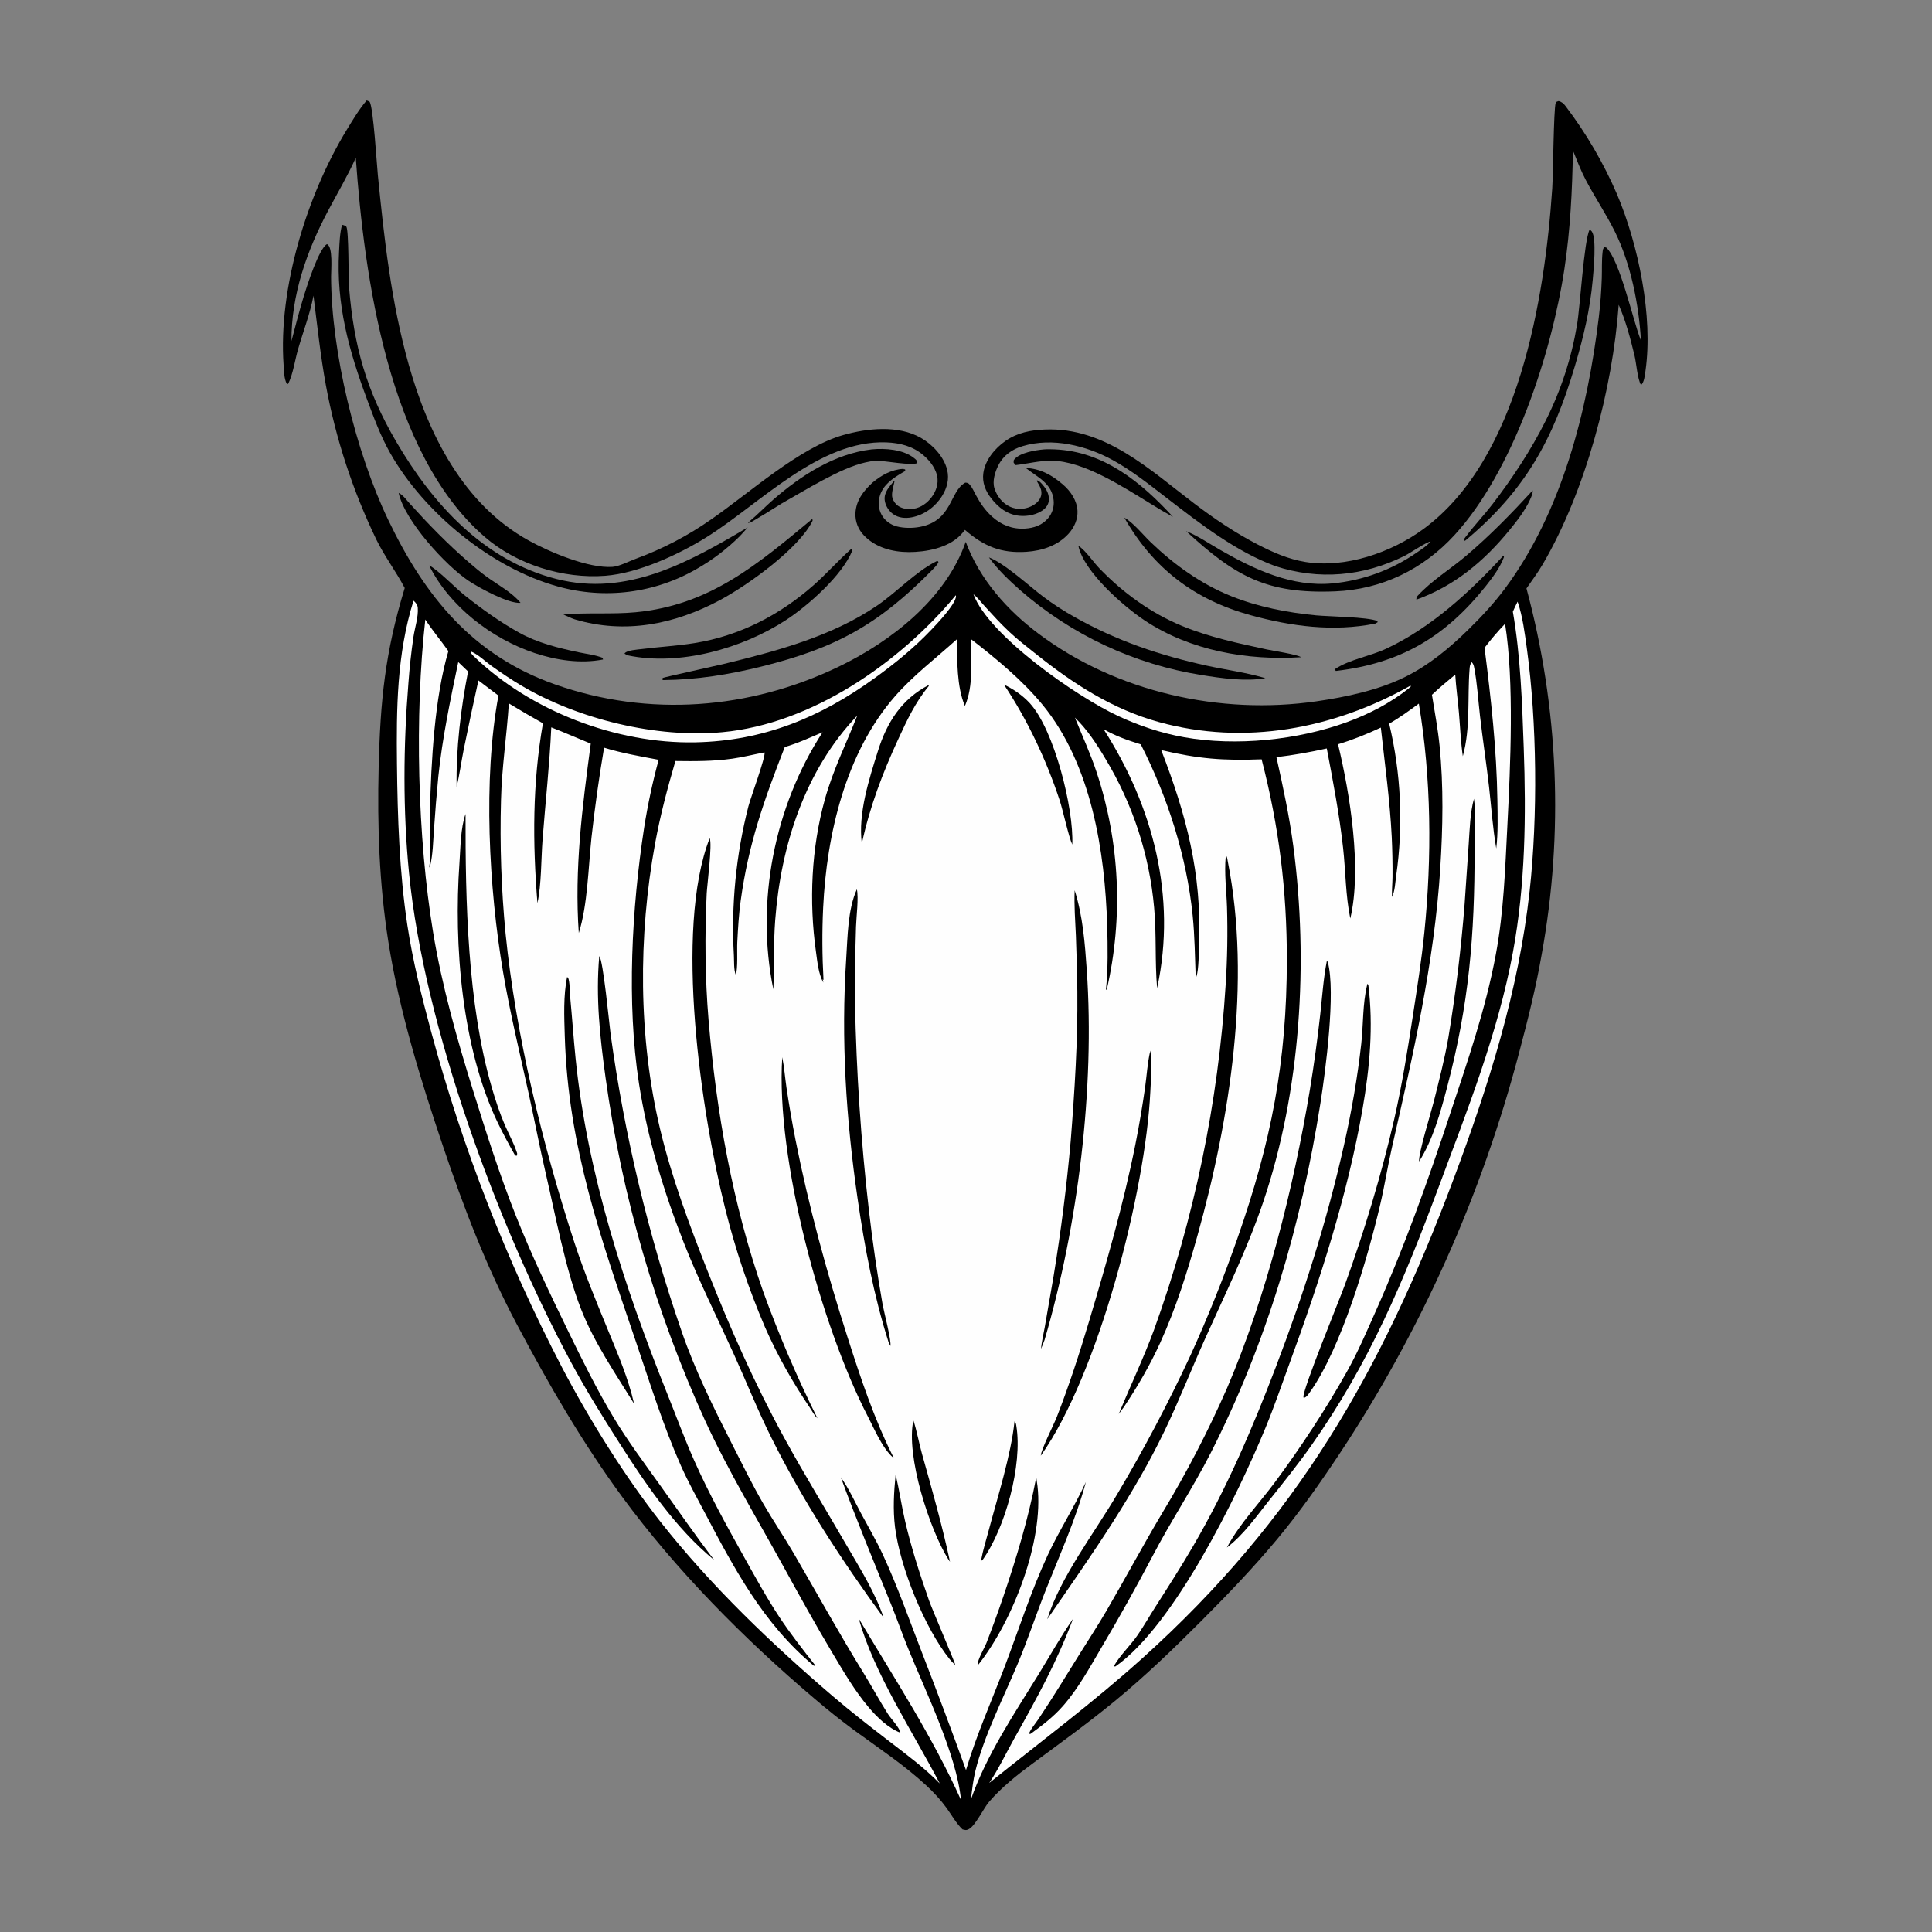
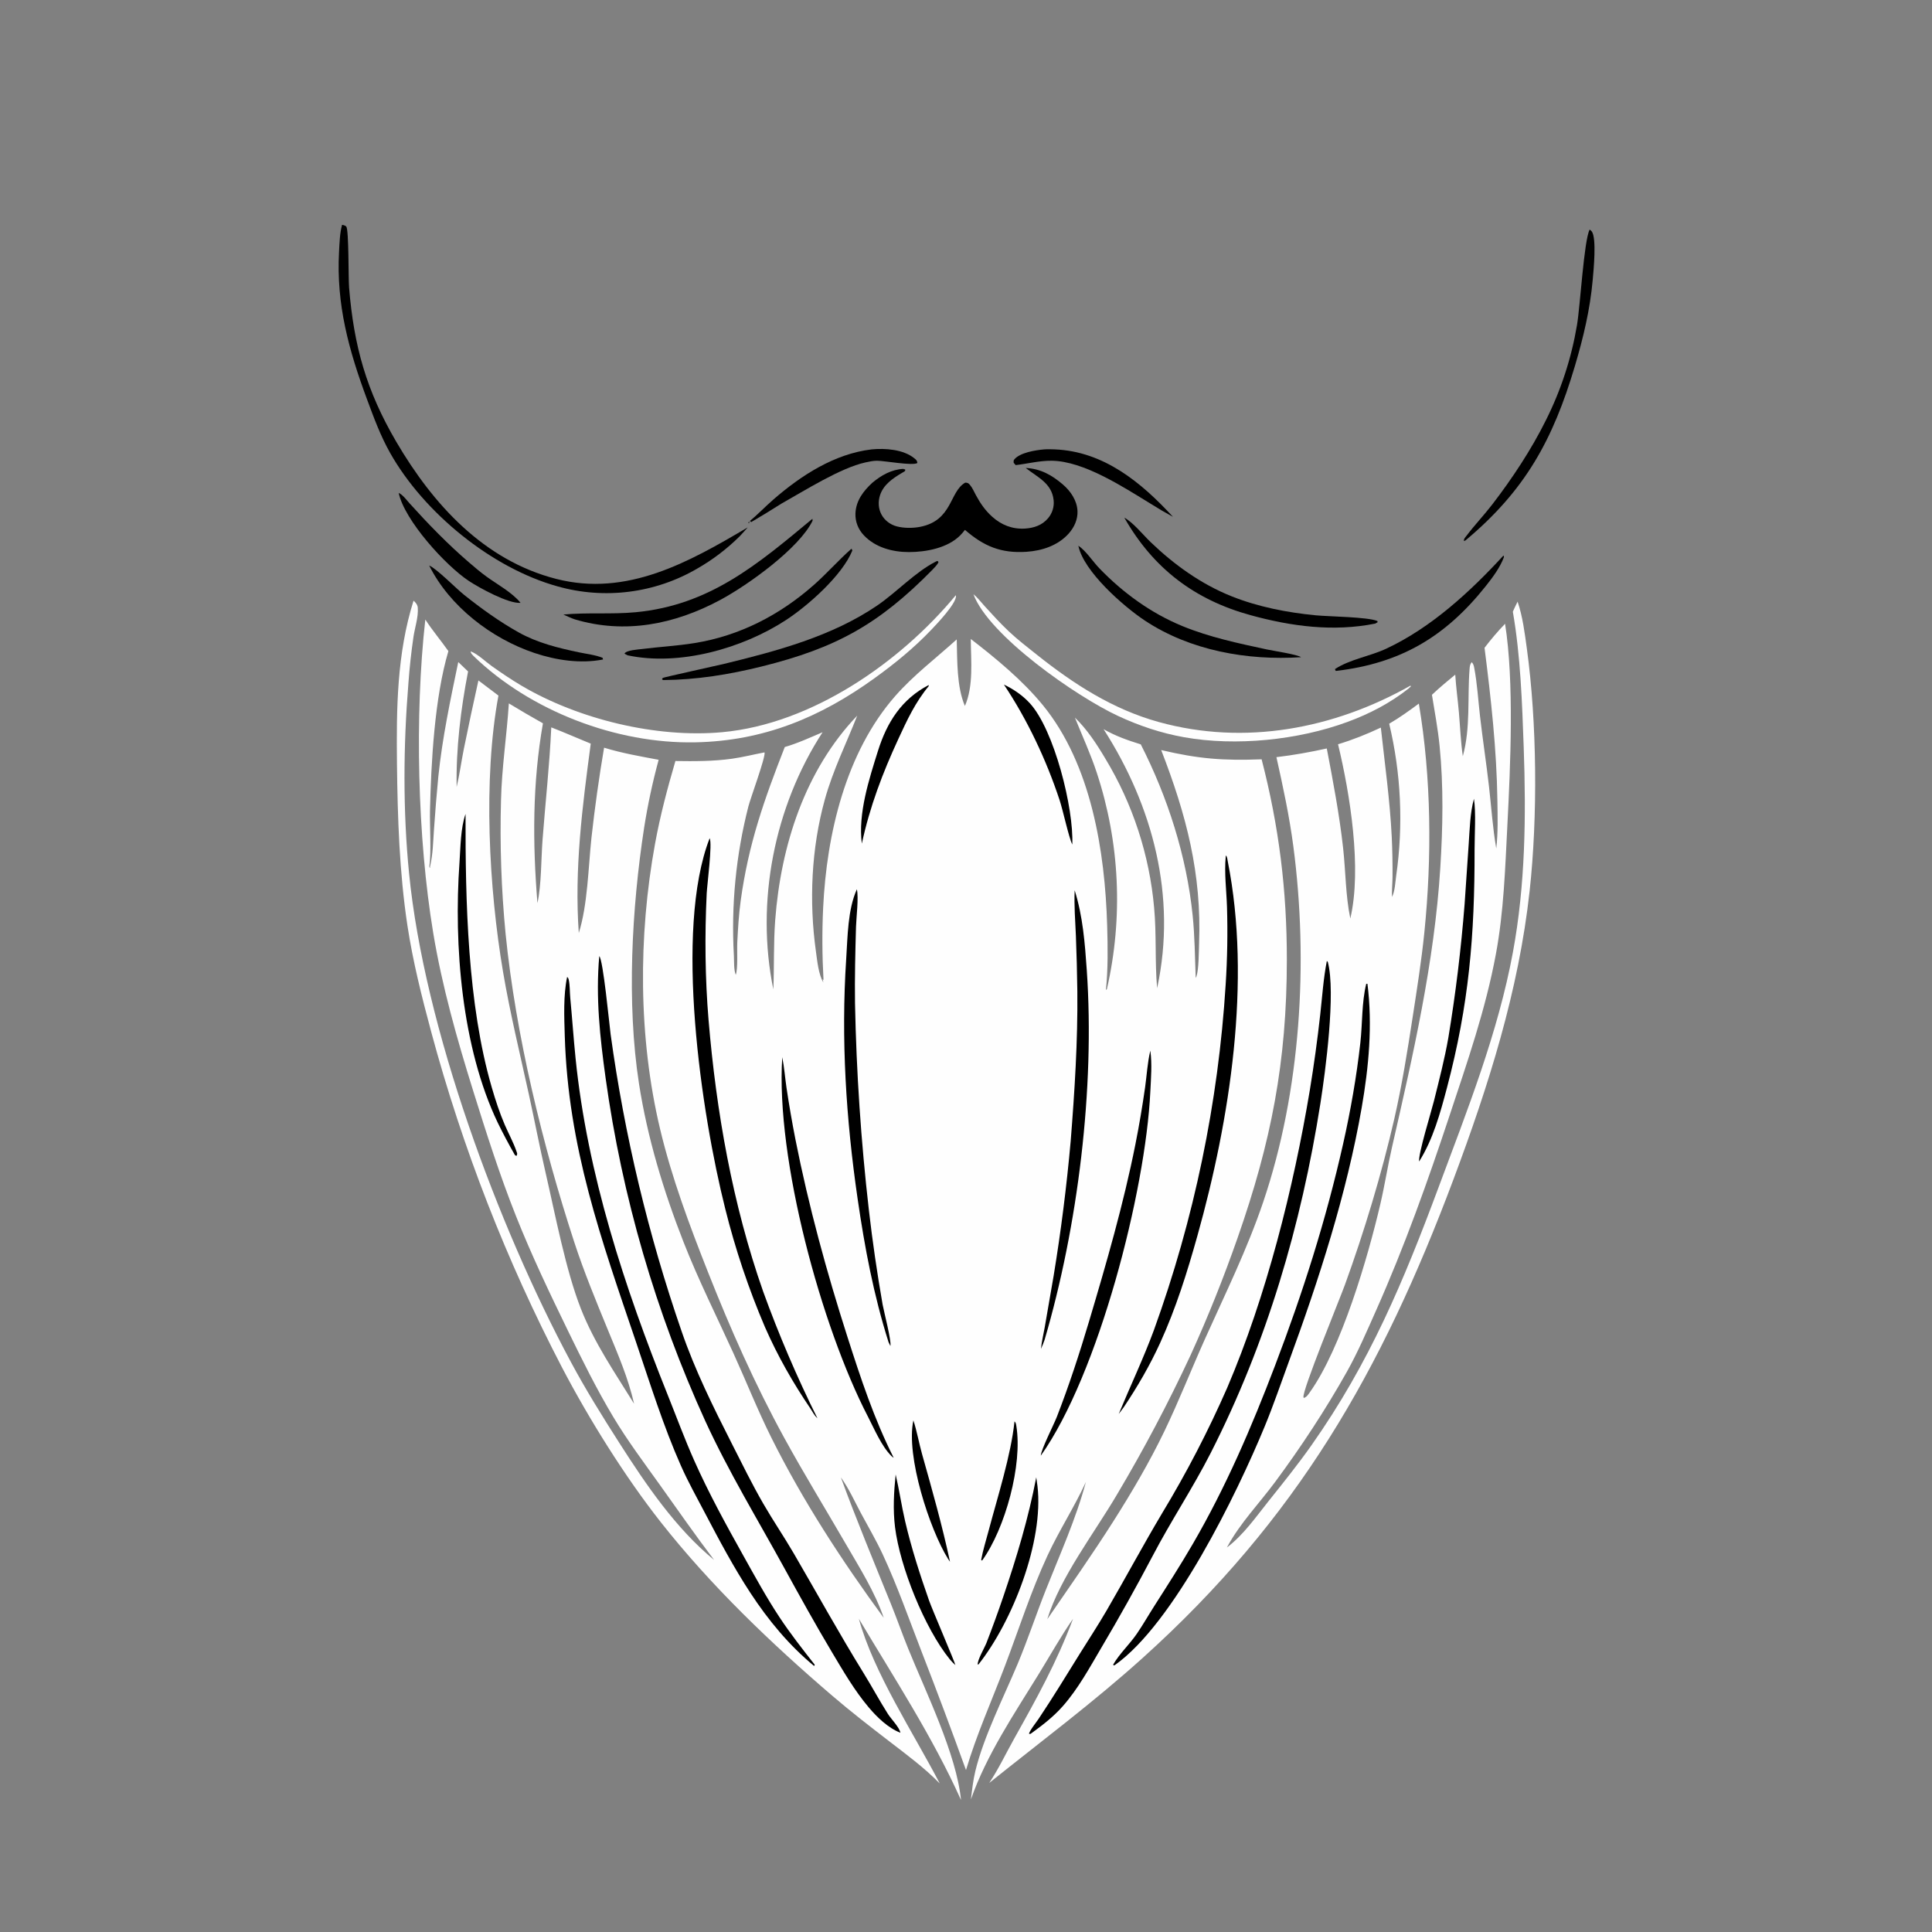
<svg xmlns="http://www.w3.org/2000/svg" version="1.1" id="Lager_1" x="0px" y="0px" viewBox="0 0 1024 1024" style="enable-background:new 0 0 1024 1024;" xml:space="preserve">
  <rect x="0" y="0" width="1024" height="1024" fill="#808080" stroke="none" />
-   <path d="M194.36,53.231c0.537,0.185,1.083,0.5,1.596,0.749c1.95,3.398,3.733,32.995,4.321,38.902  c3.379,33.946,7.098,67.605,16.403,100.555c10.366,36.709,28.885,73.863,63.499,93.017c11.193,6.194,31.805,14.896,44.492,13.986  c3.559-0.255,8.837-3.014,12.338-4.292c3.533-1.297,7.021-2.708,10.463-4.231c3.441-1.524,6.83-3.157,10.166-4.9  c3.336-1.743,6.612-3.593,9.828-5.549c3.216-1.955,6.365-4.013,9.448-6.173c19.938-13.718,46.868-38.175,70.076-44.726  c12.792-3.61,28.99-5.347,41.054,1.477c6.178,3.495,12.167,9.88,13.935,16.857c1.264,4.985-0.031,9.788-2.723,14.065  c-3.554,5.646-9.34,9.918-15.938,11.2c-3.419,0.665-7.082,0.377-9.978-1.713c-2.29-1.652-4.133-4.576-4.436-7.406  c-0.436-4.064,2.4-7.038,4.802-9.919l0.392,0.043c-0.487,2.285-1.366,5.104-1.3,7.411c0.05,1.732,1.127,3.681,2.37,4.846  c2.021,1.894,4.888,2.501,7.587,2.382c4.009-0.177,7.576-2.261,10.169-5.249c2.545-2.933,4.314-6.845,3.984-10.793  c-0.409-4.898-3.823-9.35-7.453-12.46c-5.653-4.845-12.44-6.564-19.711-6.838c-35.453-1.34-67.042,32.598-95.26,50.231  c-14.709,9.192-36.192,19.144-53.742,20.464c-22.293,1.676-46.824-5.921-63.8-20.587c-51.165-44.204-63.854-138.005-68.369-200.956  c-4.33,9.651-9.685,18.644-14.631,27.978c-11.36,21.437-19.556,44.636-19.467,69.178c2.12-7.966,4.147-15.993,6.567-23.873  c1.638-5.338,7.989-25.226,12.256-27.497c3.286,1.283,2.175,13.679,2.186,17.28c0.13,39.934,13.056,92.901,30.242,128.769  c19.434,40.557,44.762,71.953,88.581,87.343c49.525,17.395,102.939,13.305,150.147-9.41c28.038-13.491,56.881-36.079,67.397-66.211  c7.411,19.846,21.821,36.135,38.634,48.723c41.387,30.986,96.339,43.163,147.159,35.824c15.762-2.277,33.051-5.926,47.34-13.057  c12.53-6.253,23.055-15.016,33.01-24.729c7-6.83,13.782-14.09,19.624-21.946c30.267-40.702,43.751-94.19,49.769-143.805  c0.821-6.913,1.35-13.849,1.587-20.807c0.149-4.515-0.089-9.267,0.417-13.744c0.145-1.278,0.147-1.653,0.911-2.678l1.052,0.251  c7.232,6.762,14.001,38.076,18.134,48.671l0.242,0.608c-1.108-19.081-5.376-40.738-13.888-57.855  c-4.648-9.347-10.522-18.034-15.373-27.276c-2.631-5.011-4.666-10.358-6.793-15.598c-0.323,20.98-1.386,42.259-4.55,63.018  c-6.836,44.842-27.089,106.969-58.312,140.93c-16.648,18.108-38.512,28.717-63.087,29.715c-36.093,1.467-52.816-7.75-79.069-31.918  c6.478,2.64,12.115,6.541,18.153,10.007c18.099,10.389,38.043,19.718,59.413,17.703c1.999-0.189,3.989-0.441,5.971-0.758  c1.982-0.316,3.952-0.695,5.91-1.138c1.958-0.443,3.9-0.949,5.825-1.516c1.926-0.567,3.831-1.196,5.716-1.885  c1.885-0.69,3.746-1.44,5.583-2.249c1.837-0.809,3.647-1.676,5.428-2.601s3.531-1.907,5.25-2.944c1.718-1.038,3.401-2.13,5.05-3.275  c2.552-1.76,5.302-3.458,7.293-5.859c-2.306,0.332-10.986,6.237-13.841,7.656c-21.809,10.838-45.433,12.981-68.497,5.382  c-20.86-7.674-39.975-22.586-57.461-36.042c-9.24-7.11-18.341-14.424-28.59-20.069c-14.086-7.757-32.048-12.202-47.859-7.45  c-5.547,1.667-10.126,4.85-12.809,10.093c-1.79,3.498-3.373,8.514-2.078,12.401c1.392,4.179,4.246,7.869,8.339,9.665  c3.543,1.555,7.413,1.404,10.915-0.192c2.323-1.059,4.623-2.916,5.366-5.455c0.912-3.116-0.814-5.576-2.292-8.146l0.342-0.24  c0.818,0.38,1.351,0.725,1.981,1.389c2.281,2.409,4.296,5.354,4.173,8.799c-0.07,1.972-0.94,3.648-2.406,4.952  c-3.401,3.024-8.951,4.108-13.364,3.628c-6.354-0.69-10.96-4.318-14.778-9.196c-3.082-3.936-4.929-8.476-4.189-13.532  c1.008-6.884,6.119-12.988,11.688-16.895c6.286-4.409,13.437-5.792,20.995-6.09c31.771-1.256,55.456,21.29,78.982,39.134  c10.725,8.134,21.824,15.661,33.799,21.84c8.078,4.168,16.239,7.771,25.276,9.235c21.24,3.441,45.537-5.006,62.558-17.511  c50.441-37.057,64.245-122.08,68.213-180.481c0.487-7.18,0.719-41.889,1.826-45.278c0.256-0.782,0.895-0.776,1.569-1.026  c1.725,0.451,2.633,1.324,3.688,2.696c2.732,3.602,5.353,7.283,7.863,11.043c2.51,3.76,4.904,7.593,7.183,11.498  c2.278,3.905,4.436,7.875,6.475,11.91c2.039,4.035,3.954,8.128,5.745,12.279c11.337,26.839,19.201,64.769,15.069,93.597  c-0.298,2.078-0.648,6.187-2.369,7.468c-1.949-3.384-2.44-11.511-3.452-15.681c-2.167-8.929-4.645-18.419-8.375-26.821  c-3.217,44.522-17.536,98.711-40.206,137.43c-2.63,4.492-5.716,8.621-8.676,12.892c1.061,3.939,2.067,7.891,3.018,11.858  c0.951,3.966,1.848,7.945,2.689,11.936c0.841,3.991,1.627,7.994,2.357,12.007c0.731,4.013,1.405,8.035,2.024,12.067  c0.619,4.032,1.182,8.072,1.689,12.119c0.507,4.047,0.957,8.101,1.352,12.161c0.395,4.059,0.733,8.124,1.016,12.193  c0.282,4.069,0.508,8.142,0.677,12.217c0.169,4.075,0.282,8.152,0.339,12.231c0.057,4.079,0.057,8.157,0,12.236  c-0.057,4.079-0.17,8.156-0.339,12.231c-0.169,4.075-0.395,8.148-0.677,12.217c-0.283,4.069-0.621,8.134-1.016,12.193  c-0.395,4.06-0.845,8.114-1.352,12.161c-0.507,4.047-1.07,8.087-1.689,12.119c-0.619,4.031-1.294,8.054-2.024,12.067  c-3.037,17.444-7.274,34.386-11.816,51.474c-1.241,4.739-2.53,9.464-3.869,14.176c-1.338,4.712-2.725,9.41-4.16,14.094  c-1.435,4.683-2.918,9.352-4.449,14.005c-1.531,4.653-3.11,9.289-4.737,13.91c-1.627,4.621-3.301,9.224-5.022,13.81  c-1.721,4.586-3.49,9.154-5.305,13.704c-1.816,4.549-3.678,9.08-5.587,13.591c-1.909,4.511-3.864,9.003-5.865,13.474  c-2.001,4.471-4.047,8.921-6.14,13.35c-2.093,4.429-4.232,8.835-6.415,13.22c-2.183,4.385-4.412,8.747-6.685,13.086  c-2.273,4.339-4.591,8.655-6.954,12.946c-2.362,4.291-4.768,8.558-7.218,12.799c-2.45,4.242-4.943,8.458-7.48,12.649  c-2.537,4.19-5.117,8.354-7.739,12.491c-2.623,4.137-5.288,8.247-7.995,12.33c-10.241,15.404-20.931,30.599-32.778,44.822  c-12.707,15.255-26.329,29.425-40.336,43.469c-14.585,14.622-29.706,29.176-45.669,42.298  c-14.265,11.727-29.147,22.449-43.99,33.404c-8.031,5.928-16.11,12.401-22.655,19.973c-2.921,3.379-7.23,12.673-10.735,14.514  c-1.429,0.75-1.878,0.495-3.377,0.142c-3.266-3.126-5.74-7.62-8.397-11.293c-3.112-4.302-6.796-8.289-10.685-11.898  c-11.812-10.961-25.295-19.84-38.275-29.319c-7.333-5.421-14.46-11.101-21.381-17.039c-36.939-31.356-73.025-67.735-101.717-106.831  c-21.184-28.864-39.094-59.847-55.828-91.449c-16.106-30.415-28.345-62.432-39.3-94.99c-11.8-35.069-22.94-71.102-28.731-107.716  c-4.823-30.492-5.89-61.399-5.132-92.226c0.873-35.562,3.409-61.14,13.821-95.201c-4.587-8.765-10.62-16.659-15.002-25.599  c-3.134-6.489-6.048-13.076-8.741-19.76c-2.694-6.684-5.161-13.451-7.401-20.3c-2.241-6.849-4.25-13.766-6.027-20.75  c-1.777-6.983-3.319-14.019-4.626-21.106c-2.859-15.612-4.572-31.683-6.556-47.439c-1.81,9.608-5.511,19.1-8.209,28.509  c-1.708,5.956-2.52,12.728-5.228,18.272l-0.712-0.095c-1.499-2.677-1.48-6.934-1.694-9.951  c-2.885-40.583,12.431-90.272,33.543-124.762C187.062,63.449,190.348,57.87,194.36,53.231z" />
  <path style="fill:#FEFEFE;" d="M219.186,318.375c1.151,0.962,2.127,2.193,2.247,3.735c0.384,4.924-1.591,10.624-2.304,15.569  c-1.181,8.099-2.068,16.231-2.659,24.395c-2.712,33.363-2.952,67.487,0.346,100.807c8.082,81.653,46.989,186.686,85.714,258.913  c7.918,14.768,16.727,28.915,25.749,43.02c14.031,21.937,29.904,45.345,50.215,61.993c-9.886-13.005-19.19-26.411-28.686-39.701  c-8.495-11.889-17.207-23.489-24.728-36.042c-8.896-14.847-16.513-30.259-24.079-45.808c-9.72-19.974-19.228-39.9-27.449-60.557  c-8.634-21.695-15.808-44.243-22.757-66.528c-8.578-27.512-16.498-55.399-21.205-83.866c-8.31-50.255-9.865-115.278-4.16-165.946  c3.7,5.739,8.276,11.122,12.225,16.734c-7.317,24.724-9.149,58.745-9.749,84.594c-0.182,7.864,0.763,22.235-0.326,29.214  c-0.029,0.187-0.077,0.372-0.115,0.558l0.259-0.09l-0.06,1.067l-0.716-0.301l0.982-0.187c-0.04-0.649-0.069-0.374,0.079-1.01  c1.468-6.313,1.551-12.826,2.012-19.267c0.636-9.386,1.406-18.761,2.31-28.124c2.117-20.465,6.369-40.536,10.561-60.652l5.196,4.982  c-3.881,20.071-6.425,40.77-6.058,61.242c1.556-6.561,2.459-13.354,3.774-19.978c2.472-12.19,5.061-24.355,7.768-36.495  c3.521,2.694,7.058,5.367,10.611,8.02c-8.219,44.371-5.055,102.104,2.433,146.391c3.703,21.903,9,43.523,13.742,65.21  c3.028,13.846,5.675,27.728,8.871,41.55c5.081,21.966,10.578,51.275,18.667,71.872c7.151,18.207,17.99,33.819,28.182,50.324  c-3.09-13.63-8.592-26.246-13.879-39.125c-6.29-15.323-12.69-30.776-17.828-46.527c-16.77-51.415-30.996-109.648-36.399-163.428  c-1.138-11.755-1.91-23.533-2.315-35.335c-0.405-11.803-0.444-23.606-0.116-35.411c0.394-17.194,3.038-34.229,4.157-51.374  c5.959,3.627,11.981,7.145,18.067,10.554c-5.587,31.829-5.503,63.193-2.916,95.317c2.14-9.823,1.923-23.249,2.707-33.576  c1.508-19.844,3.731-39.716,4.626-59.59c7.027,2.712,13.94,5.794,20.923,8.623c-4.474,33.592-8.734,66.385-6.339,100.364  c4.684-14.683,5.055-34.915,6.719-50.513c1.769-15.967,4-31.869,6.692-47.706c9.515,2.934,19.161,4.581,28.92,6.418  c-3.216,11.824-5.776,23.788-7.681,35.893c-6.562,42.541-9.354,93.071-2.745,135.716c4.453,28.727,13.075,57.134,23.679,84.155  c7.832,19.959,17.48,39.2,26.347,58.697c6.79,14.931,12.813,30.15,20.143,44.848c16.75,33.588,37.401,65.25,59.554,95.47  c-4.634-13.613-12.754-26.487-19.933-38.871c-10.89-18.786-22.319-37.391-32.742-56.426c-15.596-28.48-28.57-57.846-40.496-88.017  c-9.726-24.602-19.214-49.966-25.356-75.744c-11.582-48.613-11.627-102.267-2.662-151.316c2.719-14.877,6.539-29.261,10.781-43.758  c10.104,0.148,20.022,0.184,30.068-1.225c5.78-0.811,11.431-2.27,17.164-3.351c0.746,2.171-7.5,24.404-8.563,28.676  c-0.823,3.214-1.583,6.443-2.282,9.686c-0.699,3.243-1.335,6.498-1.908,9.765c-0.574,3.268-1.085,6.545-1.533,9.832  c-0.448,3.287-0.833,6.582-1.154,9.884s-0.579,6.609-0.774,9.921c-0.194,3.311-0.325,6.626-0.392,9.943  c-0.067,3.317-0.071,6.633-0.011,9.95c0.06,3.317,0.184,6.632,0.371,9.944c0.174,2.917-0.118,7.679,1.007,10.309  c1.208-3.361,0.584-13.051,0.799-17.273c0.373-7.353,0.811-14.75,1.812-22.048c4.128-30.122,12.405-53.411,23.358-81.424  c6.796-1.966,13.531-5.065,20.035-7.84c-25.664,39.496-35.572,90.096-26.092,136.289c0.493-12.275,0.056-24.509,0.989-36.791  c2.995-39.39,15.728-79.276,43.468-108.298c-5.873,14.969-12.815,28.783-17.149,44.375c-7.2,25.905-8.451,54.179-4.72,80.754  c0.725,5.164,1.314,11.763,3.912,16.369l-0.338-1.829l0.426,0.457c-0.709-12.848-0.803-25.444-0.191-38.302  c1.857-39.001,11.926-82.217,38.174-112.18c9.788-11.173,21.668-20.104,32.629-30.058c0.316,11.117-0.075,25.011,4.325,35.285  c4.678-10.659,3.199-24.098,3.116-35.503c13.445,10.382,27.482,21.943,38.244,35.122c25.639,31.395,32.901,77.516,34.048,116.801  c0.327,11.207,0.5,22.942-0.661,34.092l0.503-0.4c0.541-2.361,1.042-4.731,1.503-7.11c0.461-2.379,0.881-4.765,1.26-7.158  c0.379-2.393,0.718-4.791,1.016-7.196c0.298-2.405,0.555-4.813,0.772-7.226c0.216-2.413,0.391-4.83,0.525-7.249  c0.134-2.419,0.227-4.84,0.278-7.262c0.052-2.423,0.063-4.845,0.032-7.268s-0.102-4.844-0.215-7.264  c-0.113-2.42-0.267-4.838-0.462-7.253c-0.195-2.415-0.431-4.826-0.708-7.233c-0.277-2.407-0.595-4.808-0.954-7.205  c-0.359-2.396-0.758-4.785-1.197-7.168c-0.44-2.383-0.92-4.757-1.441-7.123c-0.521-2.366-1.081-4.723-1.682-7.07  c-0.601-2.347-1.241-4.684-1.921-7.009c-0.68-2.325-1.399-4.639-2.158-6.94c-3.272-9.952-7.674-19.501-11.589-29.211  c6.463,6.236,11.583,14.059,16.142,21.756c0.903,1.495,1.785,3.003,2.646,4.523c0.861,1.52,1.7,3.052,2.517,4.596  c0.817,1.544,1.612,3.099,2.385,4.666c0.773,1.567,1.523,3.144,2.251,4.732c0.728,1.588,1.433,3.186,2.116,4.794  c0.683,1.608,1.342,3.225,1.979,4.852c0.637,1.627,1.25,3.263,1.84,4.907c0.591,1.644,1.157,3.296,1.7,4.957  c0.543,1.66,1.063,3.328,1.559,5.003c0.495,1.675,0.967,3.356,1.415,5.045c0.448,1.689,0.872,3.383,1.272,5.084  s0.776,3.406,1.127,5.117c0.351,1.711,0.678,3.427,0.98,5.148c0.303,1.721,0.581,3.445,0.835,5.173  c0.253,1.729,0.482,3.461,0.686,5.196c0.205,1.735,0.384,3.472,0.539,5.212c1.319,14.206,0.343,28.522,1.587,42.654l0.088-0.402  c10.307-48.19-2.282-96.043-28.463-136.88c6.356,3.657,12.749,5.884,19.708,8.052c14.281,28.002,24.298,59.302,27.497,90.638  c1.124,11.021,1.197,22.121,1.623,33.183c0.129-0.278,0.286-0.544,0.387-0.834c1.277-3.683,1.236-13.105,1.399-17.329  c1.428-37.119-6.737-68.247-20.078-102.636c19.834,4.686,32.927,5.666,53.227,4.906c9.239,35.749,13.397,69.451,13.371,106.352  c-0.038,54.057-8.256,96.302-26.103,147.281c-7.428,21.216-15.643,41.807-24.961,62.263c-11.685,25.142-24.609,49.63-38.772,73.464  c-12.064,20.603-30.207,43.938-37.149,66.403c11.864-17.272,23.841-34.277,35.086-51.982c9.736-15.328,19.124-31.303,27.001-47.676  c7.747-16.101,14.254-32.736,21.567-49.025c10.802-24.064,22.312-47.364,30.804-72.447c19.948-58.92,24.048-127.196,15.958-188.587  c-2.097-15.91-5.461-31.543-8.955-47.191c9.033-1.059,17.812-2.652,26.693-4.607c3.324,17.419,6.673,35.02,8.639,52.65  c1.38,12.374,1.301,25.297,3.825,37.477c6.223-26.336-0.119-65.964-6.499-92.352c7.902-2.389,15.215-5.336,22.683-8.838  c2.114,19.318,4.813,38.519,5.782,57.952c0.331,7.069,0.467,14.142,0.41,21.219c-0.036,3.531-0.418,7.07-0.287,10.596  c1.592-2.941,1.746-7.955,2.24-11.302c0.479-3.345,0.878-6.7,1.198-10.063c0.321-3.364,0.562-6.734,0.724-10.109  c0.162-3.375,0.245-6.753,0.248-10.132c0.003-3.379-0.073-6.756-0.229-10.132c-0.156-3.375-0.391-6.745-0.705-10.11  c-0.315-3.365-0.708-6.72-1.18-10.066c-0.472-3.346-1.023-6.679-1.652-9.999c-0.629-3.32-1.335-6.623-2.12-9.91  c5.495-3.188,10.61-6.895,15.719-10.661c6.639,39.581,6.95,81.411,2.912,121.324c-1.506,14.888-3.883,29.799-6.155,44.59  c-2.787,18.151-5.673,36.254-9.768,54.166c-6.602,28.873-16.069,60.197-26.215,88.07c-2.876,7.9-22.722,56.142-21.928,59.499  c0.046,0.195,0.149,0.373,0.223,0.56l-0.291-0.119c1.722-0.431,2.467-1.717,3.466-3.119c16.721-23.47,30.677-71.147,37.323-99.623  c2.343-10.038,3.922-20.23,6.214-30.271c11.128-48.734,22.438-97.819,25.579-147.878c1.352-21.54,1.781-43.35-0.372-64.854  c-0.904-9.03-2.609-18.055-4.052-27.015c3.947-3.729,8.155-7.249,12.353-10.69c0.415,6.737,1.373,13.479,1.95,20.21  c0.658,7.667,0.958,15.414,2.06,23.03c4.174-15.109,2.369-30.832,3.583-46.243c0.118-1.492,0.204-2.432,1.138-3.611  c0.921,1.004,1.098,1.821,1.355,3.175c1.555,8.187,2.075,17.038,3.027,25.343c1.433,12.499,3.35,24.93,4.778,37.427  c1.244,10.881,1.956,22.022,3.842,32.8c0.995-8.251,0.725-17.146,0.604-25.475c-0.395-27.136-3.396-53.995-6.816-80.879  c3.365-4.405,7.028-8.751,10.884-12.731c4.873,30.722,2.842,75.149,1.219,106.85c-1.171,22.878-1.891,45.706-6.095,68.284  c-5.484,29.457-15.095,56.957-24.47,85.28c-11.616,35.095-23.956,69.681-38.996,103.478c-4.878,10.96-9.632,22.106-15.514,32.575  c-11.313,20.136-24.268,39.818-37.996,58.367c-8.279,11.186-18.557,21.824-25.214,34.1l-0.356,0.663  c8.911-6.821,15.207-15.987,22.144-24.672c7.754-9.708,15.489-19.322,22.648-29.487c30.871-43.835,48.87-87.026,67.429-136.867  c15.131-40.637,31.456-81.713,39.366-124.512c6.605-35.732,7.008-72.299,5.716-108.518c-0.848-23.792-1.681-48.472-5.761-71.942  c0.755-1.81,1.658-3.56,2.518-5.323c2.712,7.925,3.78,16.644,4.916,24.923c5.362,39.078,5.793,88.909,1.463,128.434  c-5.802,52.97-21.78,103.223-40.403,152.937C732.195,726.983,687.31,805.158,605.704,878.69  c-26.246,23.649-53.901,44.257-81.382,66.299c5.004-7.499,8.844-15.673,13.241-23.528c11.921-21.299,22.549-40.434,31.171-63.468  c-6.586,9.454-12.224,19.62-18.268,29.428c-12.945,21.002-27.686,42.881-35.849,66.286c0.607-5.007,1.138-10.064,2.328-14.972  c4.458-18.392,14.983-39.075,22.397-56.762c5.446-12.992,9.833-26.329,15.014-39.407c7.476-18.868,15.899-37.401,21.186-57.071  c-6.116,13.299-14.148,25.642-20.327,38.959c-8.811,18.99-15.21,39.113-22.629,58.67c-6.94,18.298-15.01,36.281-20.585,55.043  c-7.552-20.901-15.355-41.709-23.408-62.422c-6.701-17.27-12.881-34.998-20.687-51.798c-3.487-7.505-7.655-14.571-11.552-21.86  c-3.383-6.326-6.487-13.245-10.681-19.063c8.302,22.684,17.501,44.799,26.568,67.163c3.153,7.775,5.914,15.702,9.064,23.479  c9.35,23.082,25.702,56.211,28.045,80.362c-15.165-33.705-35.256-64.364-54.137-96.044c7.918,28.814,28.938,60.462,42.874,87.289  c-8.245-8.423-17.488-15.217-26.795-22.374c-10.123-7.783-20.178-15.572-29.883-23.876c-32.558-27.862-64.583-58.483-91.157-92.216  c-18.998-24.117-38.136-54.787-52.381-82.04c-7.359-14.138-14.331-28.464-20.914-42.979c-6.583-14.515-12.769-29.198-18.558-44.048  c-5.788-14.851-11.171-29.847-16.148-44.988c-4.977-15.141-9.54-30.406-13.69-45.795c-5.016-18.654-9.73-37.334-12.627-56.456  c-4.235-27.951-5.214-57.308-5.529-85.564C210.08,375.728,210.329,346.495,219.186,318.375z" />
  <path d="M317.622,506.787c2.035,1.677,5.331,36.163,6.014,41.385c1.841,13.393,4.009,26.732,6.504,40.019  c2.495,13.286,5.313,26.503,8.456,39.652c3.143,13.148,6.605,26.211,10.388,39.19c3.783,12.978,7.882,25.856,12.296,38.634  c7.057,20.568,16.821,40.205,26.645,59.571c5.384,10.612,10.65,21.363,16.595,31.674c5.173,8.971,11.02,17.545,16.232,26.493  c12.305,21.127,24.082,42.515,36.942,63.321c4.426,7.161,8.432,14.639,12.935,21.725c1.648,2.593,6.182,7.211,6.598,9.951  c-6.517-2.546-12.365-8.208-16.813-13.485c-7.515-8.917-13.4-19.062-19.355-29.039c-8.827-14.792-17.129-29.789-25.421-44.884  c-14.197-25.845-29.453-50.922-41.793-77.752c-3.285-7.203-6.438-14.464-9.459-21.781c-3.021-7.318-5.909-14.688-8.664-22.11  s-5.374-14.892-7.858-22.409c-2.484-7.517-4.831-15.076-7.041-22.679c-2.21-7.602-4.282-15.242-6.215-22.919  c-1.933-7.677-3.726-15.386-5.38-23.129c-1.654-7.742-3.167-15.511-4.54-23.308c-1.372-7.797-2.603-15.617-3.692-23.458  C317.997,549.827,315.675,528.621,317.622,506.787z" />
  <path d="M703.256,509.338l0.494,0.471c4.351,16.036-1.253,58.137-3.898,74.944c-10.158,64.568-28.471,127.047-58.187,185.415  c-9.452,18.564-21.019,35.915-30.688,54.407c-8.678,16.483-17.763,32.739-27.254,48.768c-6.241,10.592-12.212,21.634-20.367,30.907  c-5.085,5.782-10.913,10.21-17.101,14.709l-0.825,0.057c-0.13-1.208,4.115-6.592,4.978-7.881  c7.569-11.298,14.65-22.945,21.826-34.496c4.734-7.622,9.713-15.163,14.224-22.913c9.978-17.14,19.331-34.631,29.481-51.675  c6.473-10.702,12.589-21.604,18.349-32.707c5.759-11.102,11.15-22.38,16.173-33.835c20.692-48.418,35.119-105.747,43.772-157.689  c2.197-13.373,4.043-26.793,5.539-40.262C700.821,528.164,701.429,518.62,703.256,509.338z" />
  <path d="M300.587,517.798c0.508,0.428,0.683,0.75,0.839,1.426c0.677,2.926,0.526,6.489,0.815,9.535  c1.018,10.739,1.744,21.504,2.834,32.237c6.225,61.324,25.932,121.197,48.74,178.132c4.692,11.712,9.044,23.559,14.18,35.088  c7.69,17.263,16.769,33.803,25.978,50.288c6.154,11.014,12.233,22.171,19.196,32.696c5.701,8.616,12.257,17.006,18.652,25.124  l-0.314,0.698c-13.318-10.992-24.343-24.349-33.773-38.743c-8.899-13.582-16.495-27.876-24.034-42.239  c-4.357-8.301-8.98-16.563-12.781-25.134c-9.305-20.979-16.351-43.593-23.725-65.339c-18.625-54.919-36.078-103.476-37.852-162.45  C299.038,539.037,298.52,527.685,300.587,517.798z" />
-   <path d="M724.771,521.419l0.474,0.618c2.768,21.94,0.705,44.1-3.071,65.799c-7.912,45.461-22.688,91.098-38.55,134.381  c-4.224,11.526-8.192,23.194-12.876,34.543c-14.699,35.615-48.184,104.448-79.486,126.453l-0.579,0.051l-0.221-0.345  c3.316-5.796,8.724-10.772,12.54-16.348c3.266-4.771,6.137-9.814,9.247-14.687c6.938-10.871,13.896-21.701,20.382-32.853  c17.593-30.252,31.235-62.037,43.667-94.683c14.784-38.821,26.912-76.864,36.054-117.439c3.954-17.547,7.146-35.73,9.14-53.612  c1.139-10.216,0.681-21.213,3.109-31.195L724.771,521.419z" />
+   <path d="M724.771,521.419c2.768,21.94,0.705,44.1-3.071,65.799c-7.912,45.461-22.688,91.098-38.55,134.381  c-4.224,11.526-8.192,23.194-12.876,34.543c-14.699,35.615-48.184,104.448-79.486,126.453l-0.579,0.051l-0.221-0.345  c3.316-5.796,8.724-10.772,12.54-16.348c3.266-4.771,6.137-9.814,9.247-14.687c6.938-10.871,13.896-21.701,20.382-32.853  c17.593-30.252,31.235-62.037,43.667-94.683c14.784-38.821,26.912-76.864,36.054-117.439c3.954-17.547,7.146-35.73,9.14-53.612  c1.139-10.216,0.681-21.213,3.109-31.195L724.771,521.419z" />
  <path d="M376.139,444.258c1.504,2.915-1.358,24.766-1.576,29.295c-1.066,22.19-0.864,44.936,0.989,67.059  c4.073,48.62,12.736,97.792,28.933,143.908c8.312,22.955,17.905,45.362,28.78,67.22c-1.539-1.399-2.522-3.261-3.612-5.014  c-9.408-13.849-17.472-27.998-24.21-43.348c-4.337-10.148-8.261-20.453-11.774-30.915c-3.513-10.462-6.603-21.047-9.27-31.756  C371.701,590.177,357.181,492.935,376.139,444.258z" />
  <path d="M649.728,453.407c0.752,0.687,0.819,2.142,1.015,3.133c12.605,63.568,1.198,136.72-16.096,198.464  c-5.439,19.42-11.361,38.392-19.75,56.773c-5.445,11.929-11.947,23.101-19.223,33.994l-2.734,3.681  c6.166-14.87,13.065-29.335,18.654-44.461c2.661-7.353,5.19-14.751,7.588-22.194c2.397-7.443,4.661-14.926,6.792-22.449  c2.131-7.524,4.128-15.083,5.99-22.677c1.861-7.595,3.587-15.22,5.178-22.876c1.59-7.657,3.043-15.339,4.36-23.046  c1.317-7.708,2.496-15.437,3.538-23.187c1.041-7.75,1.944-15.516,2.709-23.298c0.765-7.782,1.392-15.575,1.879-23.379  c0.885-13.703,1.122-27.417,0.711-41.142c-0.287-8.825-1.504-18.019-0.668-26.804C649.688,453.762,649.709,453.584,649.728,453.407z  " />
  <path d="M569.597,471.87c4.328,13.721,5.427,28.002,6.415,42.275c4.345,62.744-4.718,135.94-22.348,195.977  c-0.545,1.657-1.225,3.222-1.93,4.815c0.375-3.903,1.341-7.683,2.009-11.542l4.708-27.193c3.899-23.733,6.915-47.577,9.046-71.533  c2.077-26.247,3.781-52.93,3.515-79.26c-0.127-9.825-0.382-19.647-0.767-29.466C569.898,487.946,569.249,479.873,569.597,471.87z" />
  <path d="M454.154,471.344c1.024,4.335-0.308,14.939-0.45,19.876c-0.384,13.434-0.712,27.001-0.532,40.439  c0.72,36.655,3.167,73.195,7.341,109.618c1.941,16.821,4.377,33.571,7.309,50.248c0.7,3.772,4.753,19.328,4.108,21.873l-0.981-2.009  c-7.914-25.017-12.613-50.034-16.385-75.943c-6.153-42.26-8.854-84.602-6.057-127.25  C449.271,496.546,449.299,482.04,454.154,471.344z" />
  <path d="M414.613,560.358c1.06,5.255,1.464,10.778,2.239,16.095c1.377,9.233,2.967,18.428,4.77,27.587  c6.962,35.178,16.551,70.252,27.488,104.377c7.038,21.962,14.155,43.59,24.564,64.234c-0.585-0.388-0.726-0.449-1.293-1.02  c-5.226-5.272-8.975-14.255-12.388-20.844C435.402,703.316,411.069,614.22,414.613,560.358z" />
  <path d="M609.701,556.863c0.987,7.142,0.334,14.609-0.006,21.784c-2.501,52.723-27.508,149.906-58.053,192.888  c0.158-3.253,6.941-16.552,8.466-20.462c6.417-16.456,12.049-33.732,17.097-50.665c9.234-30.976,18.269-62.149,24.579-93.88  c1.997-10.047,3.714-20.143,5.151-30.286c0.868-6.235,1.243-12.843,2.663-18.952C609.631,557.147,609.667,557.006,609.701,556.863z" />
  <path d="M781.226,423.369c1.127,7.595,0.32,18.958,0.333,26.906c0.075,45.487-2.945,82.075-14.673,126.391  c-3.517,13.286-7.344,27.259-14.727,38.963c-0.489-4.079,6.37-26.082,7.883-32.163c2.74-11.013,5.662-22.252,7.607-33.431  c3.891-23.49,6.765-47.104,8.622-70.841l2.179-31.975C778.982,439.553,779.18,430.774,781.226,423.369z" />
  <path d="M246.749,431.406c-0.096,46.177,1.011,100.739,13.915,145.01c1.946,6.675,4.128,13.399,6.886,19.785  c1.991,4.612,4.561,9.268,6.175,13.991c0.401,1.176,0.624,1.315,0.036,2.465l-0.816-0.391c-3.23-5.633-6.272-11.365-9.127-17.197  c-19.103-39.893-23.375-94.123-20.284-137.81C244.098,449.281,244.093,438.959,246.749,431.406z" />
  <path d="M549.236,783.007c0.249,1.562,0.468,3.128,0.657,4.698c3.381,29.171-13.172,71.609-31.258,94.454l-0.424,0.094  c-0.246-2.34,3.64-8.958,4.624-11.465c3.161-8.144,6.148-16.351,8.96-24.622C538.866,825.394,545.116,804.571,549.236,783.007z" />
  <path d="M474.713,781.515c1.923,8.191,3.109,16.561,5.024,24.775c3.326,14.261,7.853,28.284,12.706,42.089  c1.583,4.505,13.908,33.183,13.92,34.162c-1.042-0.969-2.059-1.967-2.956-3.074c-13.38-16.525-26.4-49.028-29.011-69.968  C473.221,800.069,473.774,790.93,474.713,781.515z" />
  <path d="M532.097,362.846c5.071,2.401,9.863,5.682,13.675,9.818c12.983,14.081,23.436,55.975,22.556,74.983  c-1.945-4.13-4.853-17.904-6.723-23.571C554.57,402.763,544.55,381.501,532.097,362.846z" />
  <path d="M492.203,363.093l0.039,0.563c-7.072,8.505-11.497,18.039-16.087,27.973c-8.421,18.223-15.103,35.85-19.37,55.501  c-2.053-15.999,3.816-34.079,8.593-49.26C470.135,382.752,477.908,370.555,492.203,363.093z" />
  <path d="M537.709,753.357c0.729,0.686,0.801,1.397,0.959,2.358c3.389,20.581-5.851,54.366-18.091,71.358l-0.111,0.056l-0.425-0.386  c0.957-5.203,2.604-10.371,3.959-15.487C528.702,793.511,535.848,771.274,537.709,753.357z" />
  <path d="M484.114,752.832c1.889,5.721,2.936,11.969,4.583,17.813c5.338,18.93,10.699,37.874,14.831,57.111  c-0.348-0.474-0.678-0.935-0.99-1.434C492.739,810.635,480.02,771.579,484.114,752.832z" />
  <path style="fill:#FEFEFE;" d="M506.589,315.495c0.036,0.15,0.106,0.297,0.107,0.451c0.011,4.115-10.192,14.811-13.134,17.893  c-9.185,9.623-19.152,17.752-29.924,25.538c-28.98,20.949-59.006,33.36-95.153,34.077c-41.8,0.828-87.419-16.61-117.523-45.772  c-0.775-0.883-1.348-1.243-1.521-2.442c3.692,1.319,7.849,5.422,11.107,7.733c5.124,3.634,10.404,7.225,15.813,10.423  c30.166,17.834,71.595,27.909,106.518,24.675C430.156,383.692,476.929,351.322,506.589,315.495z" />
  <path style="fill:#FEFEFE;" d="M515.944,314.936c2.174,1.778,4.107,4.33,6.014,6.42c4.11,4.509,8.22,9.029,12.659,13.22  c4.723,4.46,9.936,8.464,15.016,12.506c19.584,15.585,40.216,28.892,64.583,35.619c45.554,12.575,92.635,3.658,133.337-19.284  l0.272,0.349l-1.228,1.158c-9.881,7.779-20.669,13.398-32.463,17.734c-26.151,9.614-59.049,12.986-86.516,8.093  c-12.201-2.173-23.762-6.05-34.977-11.261C570.562,369.23,523.936,336.802,515.944,314.936z" />
  <path d="M543.648,248.028c7.845,0.377,13.899,3.764,19.763,8.818c4.062,3.502,7.387,8.403,7.676,13.897  c0.236,4.489-1.693,8.734-4.642,12.033c-5.694,6.373-14.113,9.138-22.426,9.688c-13.423,0.887-22.592-2.941-32.577-11.624  c-0.793,1.051-1.652,2.045-2.578,2.981c-6.663,6.672-18.094,8.791-27.15,8.789c-8.617-0.001-17.708-2.405-23.815-8.84  c-3.024-3.188-4.669-7.258-4.494-11.667c0.268-6.76,4.237-11.9,8.993-16.272c4.754-3.961,10.072-6.978,16.382-7.322l0.201,0.509  l-0.064-0.501l0.842,0.348c0.309,0.879-0.917,1.311-1.597,1.716c-4.882,2.907-9.871,6.202-11.732,11.897  c-1.104,3.379-0.916,7.115,0.78,10.267c1.67,3.104,4.704,5.357,8.096,6.246c3.783,0.992,8.445,0.997,12.271,0.264  c17.383-3.329,15.586-18.721,24.011-23.446c1.215,0.034,1.648,0.207,2.463,1.156c1.308,1.522,2.244,3.704,3.192,5.465  c2.331,4.331,4.944,8.131,8.628,11.432c4.949,4.435,10.715,6.691,17.405,6.29c4.681-0.28,9.093-1.77,12.194-5.451  c0.281-0.329,0.544-0.672,0.79-1.028c0.246-0.356,0.473-0.724,0.681-1.103c0.209-0.379,0.397-0.768,0.565-1.167  c0.169-0.399,0.317-0.805,0.444-1.218c0.127-0.414,0.232-0.833,0.316-1.258c0.085-0.424,0.147-0.852,0.187-1.283  c0.041-0.431,0.059-0.862,0.056-1.295s-0.029-0.864-0.077-1.294C557.495,256.104,549.879,252.928,543.648,248.028z" />
  <path d="M181.307,119.167c0.19,0.036,0.382,0.063,0.57,0.108c0.456,0.108,1.401,0.417,1.684,0.849  c1.379,2.105,1.046,27.237,1.46,32.284c2.553,31.131,9.183,54.708,25.058,81.814c19.36,33.055,46.388,62.816,84.757,72.616  c37.544,9.589,70.303-8.885,101.483-27.321c-1.357,1.634-2.847,3.173-4.284,4.737c-1.681,1.667-3.414,3.278-5.201,4.831  s-3.622,3.047-5.506,4.48c-1.885,1.433-3.814,2.804-5.788,4.111c-1.974,1.307-3.989,2.547-6.044,3.722  c-0.689,0.401-1.382,0.794-2.08,1.178c-0.699,0.384-1.402,0.759-2.11,1.125c-0.707,0.367-1.42,0.724-2.137,1.073  c-0.717,0.348-1.437,0.687-2.162,1.018c-0.725,0.331-1.455,0.652-2.188,0.964c-0.733,0.312-1.471,0.615-2.212,0.909  c-0.741,0.293-1.485,0.578-2.233,0.853c-0.748,0.275-1.499,0.54-2.254,0.797c-0.755,0.256-1.512,0.503-2.273,0.74  c-0.761,0.237-1.525,0.465-2.291,0.683c-0.767,0.218-1.536,0.426-2.308,0.625c-0.772,0.199-1.546,0.388-2.322,0.568  c-0.777,0.179-1.555,0.349-2.336,0.509c-0.781,0.159-1.563,0.309-2.348,0.45c-0.785,0.14-1.571,0.27-2.359,0.391  s-1.577,0.231-2.367,0.332c-0.791,0.101-1.583,0.192-2.376,0.273c-0.793,0.081-1.586,0.152-2.381,0.213  c-0.795,0.061-1.59,0.113-2.386,0.154c-0.795,0.041-1.592,0.072-2.389,0.093c-0.797,0.021-1.593,0.033-2.39,0.034  c-0.797,0.001-1.594-0.007-2.391-0.026c-0.797-0.019-1.593-0.047-2.389-0.086c-0.796-0.039-1.591-0.087-2.386-0.146  c-0.795-0.059-1.589-0.127-2.382-0.206c-0.793-0.078-1.585-0.166-2.376-0.265c-0.791-0.098-1.58-0.206-2.369-0.325  c-0.788-0.118-1.574-0.246-2.359-0.383c-0.785-0.138-1.569-0.286-2.35-0.443c-0.781-0.158-1.56-0.325-2.337-0.502  c-0.777-0.177-1.552-0.363-2.325-0.56c-0.772-0.197-1.542-0.403-2.309-0.618c-35.054-9.686-70.944-39.081-88.785-70.655  c-5.191-9.187-8.699-18.8-12.35-28.64c-9.616-25.916-16.315-50.16-14.772-78.174C179.967,128.745,180.072,123.614,181.307,119.167z" />
  <path d="M496.589,297.366l0.657,0.152l0.133,0.627c-0.925,1.495-1.994,2.646-3.22,3.893c-28.569,29.054-51.229,41.466-90.472,51.214  c-17.169,4.265-34.459,7.056-52.178,7.198l-0.651-0.377c0.158-0.257,0.237-0.585,0.475-0.771c0.437-0.341,29.431-6.701,32.521-7.453  c27.9-6.797,57.152-14.581,81.147-30.963c10.201-6.965,20.204-17.779,31-23.234C496.195,297.554,496.393,297.461,496.589,297.366z" />
  <path d="M842.544,121.679c0.435,0.324,0.78,0.541,1.121,0.993c2.668,3.54,0.94,20.712,0.507,25.627  c-1.381,15.674-4.982,30.696-9.457,45.746c-11.616,39.068-26.278,65.85-57.945,92.361l-0.835,0.372  c-0.2-1.114,0.658-1.9,1.326-2.786c4.3-5.711,9.297-10.93,13.661-16.604c10.537-13.7,20.808-29.22,28.465-44.711  c1.989-3.966,3.827-8.001,5.514-12.105c1.687-4.103,3.22-8.264,4.597-12.482c1.377-4.218,2.594-8.481,3.653-12.79  c1.059-4.309,1.955-8.651,2.689-13.027C837.516,162.44,839.56,127.296,842.544,121.679z" />
  <path d="M595.92,274.386c4.47,2.33,10.111,9.272,13.887,12.902c12.459,11.976,26.745,22.274,42.853,28.72  c14.153,5.664,29.603,8.664,44.752,10.124c6.95,0.67,27.452,0.831,32.623,3.017l0.142,0.625l-1.28,0.743  c-22.245,4.453-44.499,1.475-66.163-4.486C633.062,317.868,611.212,301.208,595.92,274.386z" />
  <path d="M430.589,274.978l0.107,0.987c-7.035,14.581-34.137,34.069-49.057,42.072c-24.088,12.919-50.463,18.177-77.027,10.222  c-2.041-0.681-4.034-1.681-6.01-2.542c12.678-1.194,25.552-0.019,38.315-1.224C376.182,320.784,401.683,299.01,430.589,274.978z" />
-   <path d="M524.147,295.428c8.238,3.07,21.283,15.155,28.684,20.75c5.358,4.027,10.967,7.667,16.826,10.921  c22.095,12.506,45.345,20.34,70.081,25.743c10.015,2.187,20.527,3.551,30.345,6.43l0.574,0.174  c-10.4,1.868-23.372,0.033-33.821-1.668c-2.211-0.352-4.416-0.743-6.614-1.172s-4.388-0.897-6.57-1.403  c-2.181-0.506-4.353-1.05-6.516-1.632c-2.163-0.581-4.315-1.201-6.456-1.858c-2.141-0.657-4.269-1.351-6.386-2.083  c-2.117-0.731-4.22-1.499-6.31-2.304c-2.09-0.805-4.165-1.647-6.226-2.524c-2.06-0.877-4.104-1.79-6.133-2.739  c-2.029-0.949-4.04-1.934-6.034-2.953c-1.994-1.019-3.97-2.073-5.927-3.161c-1.957-1.089-3.895-2.211-5.813-3.367  c-1.918-1.156-3.815-2.345-5.692-3.567c-1.877-1.223-3.731-2.478-5.564-3.765c-1.833-1.287-3.642-2.605-5.429-3.956  c-1.786-1.351-3.548-2.732-5.287-4.144c-1.738-1.412-3.451-2.854-5.139-4.326C534.797,307.551,528.808,301.883,524.147,295.428z" />
  <path d="M451.254,290.864c0.402,0.365,0.167,0.097,0.495,0.947c-5.328,13.15-23.459,29.186-35.187,36.844  c-23.08,15.07-56.503,24.511-83.876,18.683c-0.607-0.254-1.13-0.577-1.694-0.915c0.98-1.816,7.104-2.158,9.173-2.419  c9.325-1.176,18.742-1.671,28.026-3.173c23.873-3.864,45.045-14.823,63.09-30.73C438.225,303.979,444.338,296.997,451.254,290.864z" />
  <path d="M571.547,289.242c4.109,2.747,7.634,8.345,11.144,11.987c12.493,12.961,27.36,23.786,44.052,30.631  c14.322,5.872,29.628,9.118,44.703,12.36c3.318,0.713,16.172,2.656,18.157,4.107c-28.416,1.851-58.758-3.463-82.864-19.456  C595.542,321.442,574.324,302.917,571.547,289.242z" />
  <path d="M227.48,299.736c4.01,1.686,14.405,12.301,18.603,15.639c9.132,7.26,18.612,14.102,28.807,19.8  c10.049,5.617,21.008,8.272,32.185,10.623c3.989,0.839,8.589,1.331,12.318,2.879l0.232,0.868  c-11.98,2.338-24.884,0.396-36.328-3.438C260.551,338.486,238.291,321.437,227.48,299.736z" />
  <path d="M796.818,294.503c0.33,0.198,0.116,0.029,0.308,0.76c-2.009,5.438-6.009,10.822-9.602,15.337  c-21.409,26.907-45.127,40.981-79.446,45.009c-0.452-0.436-0.231-0.14-0.493-0.995c7.815-5.153,18.511-6.767,27.065-10.759  C758.522,332.715,779.122,313.721,796.818,294.503z" />
  <path d="M461.94,238.19c7.194-0.705,16.821-0.03,22.65,4.688c0.974,0.789,1.522,1.219,1.633,2.515  c-2.363,1.615-17.552-1.203-21.395-1.193c-2.006,0.005-4.186,0.462-6.143,0.895c-13.309,2.943-32.121,14.893-44.455,21.803  c-5.317,3.373-10.69,6.652-16.12,9.838l-0.567-0.65l-0.464,0.462l0.024,0.664l-0.488,0.084l0.228-0.634  c4.591-3.769,8.681-8.106,13.165-11.998C424.714,251.902,442.295,240.543,461.94,238.19z" />
  <path d="M553.308,238.195c1.864-0.143,3.82-0.09,5.689-0.014c25.986,1.054,45.868,17.446,62.683,35.742  c-4.057-2.2-8.033-4.536-11.93-7.009c-14.372-8.754-35.348-22.549-52.35-22.712c-6.5-0.063-12.65,1.572-19.066,2.32l-1.065-1.227  c-0.007-0.773-0.189-1.168,0.34-1.803C540.612,239.886,548.812,238.588,553.308,238.195z" />
  <path d="M211.308,261.249c2.267,1.077,4.004,3.573,5.668,5.417c9.984,11.063,20.26,21.654,31.567,31.388  c3.026,2.604,6.064,5.194,9.294,7.543c5.584,4.058,13.784,8.54,18.067,13.917c-6.342,0.592-21.914-7.975-27.331-11.547  C236.128,299.761,214.345,275.756,211.308,261.249z" />
-   <path d="M812.346,259.927c0.145,1.678-0.765,3.484-1.45,4.99c-2.611,5.741-6.975,11.297-10.949,16.159  c-13.369,16.359-29.098,29.508-49.226,36.744c0.04-1.231-0.047-1.28,0.784-2.18c7.245-7.854,17.117-13.94,25.307-20.853  C789.604,283.989,801.016,272.222,812.346,259.927z" />
</svg>